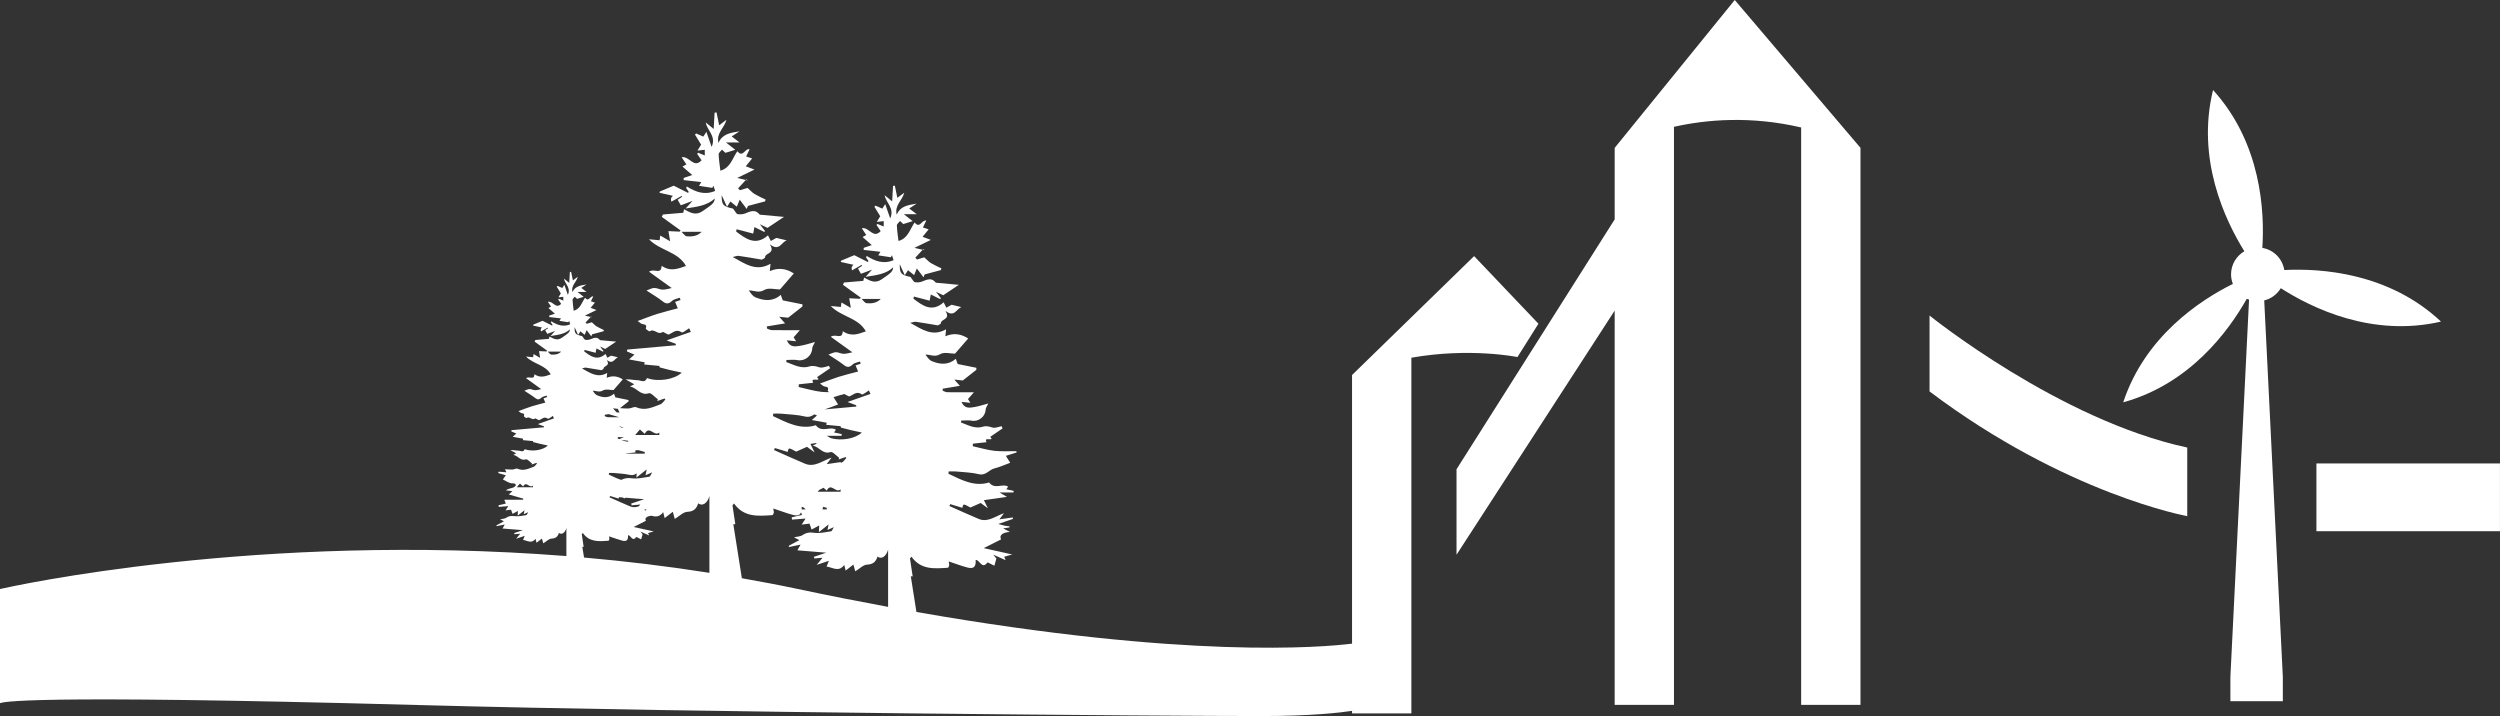
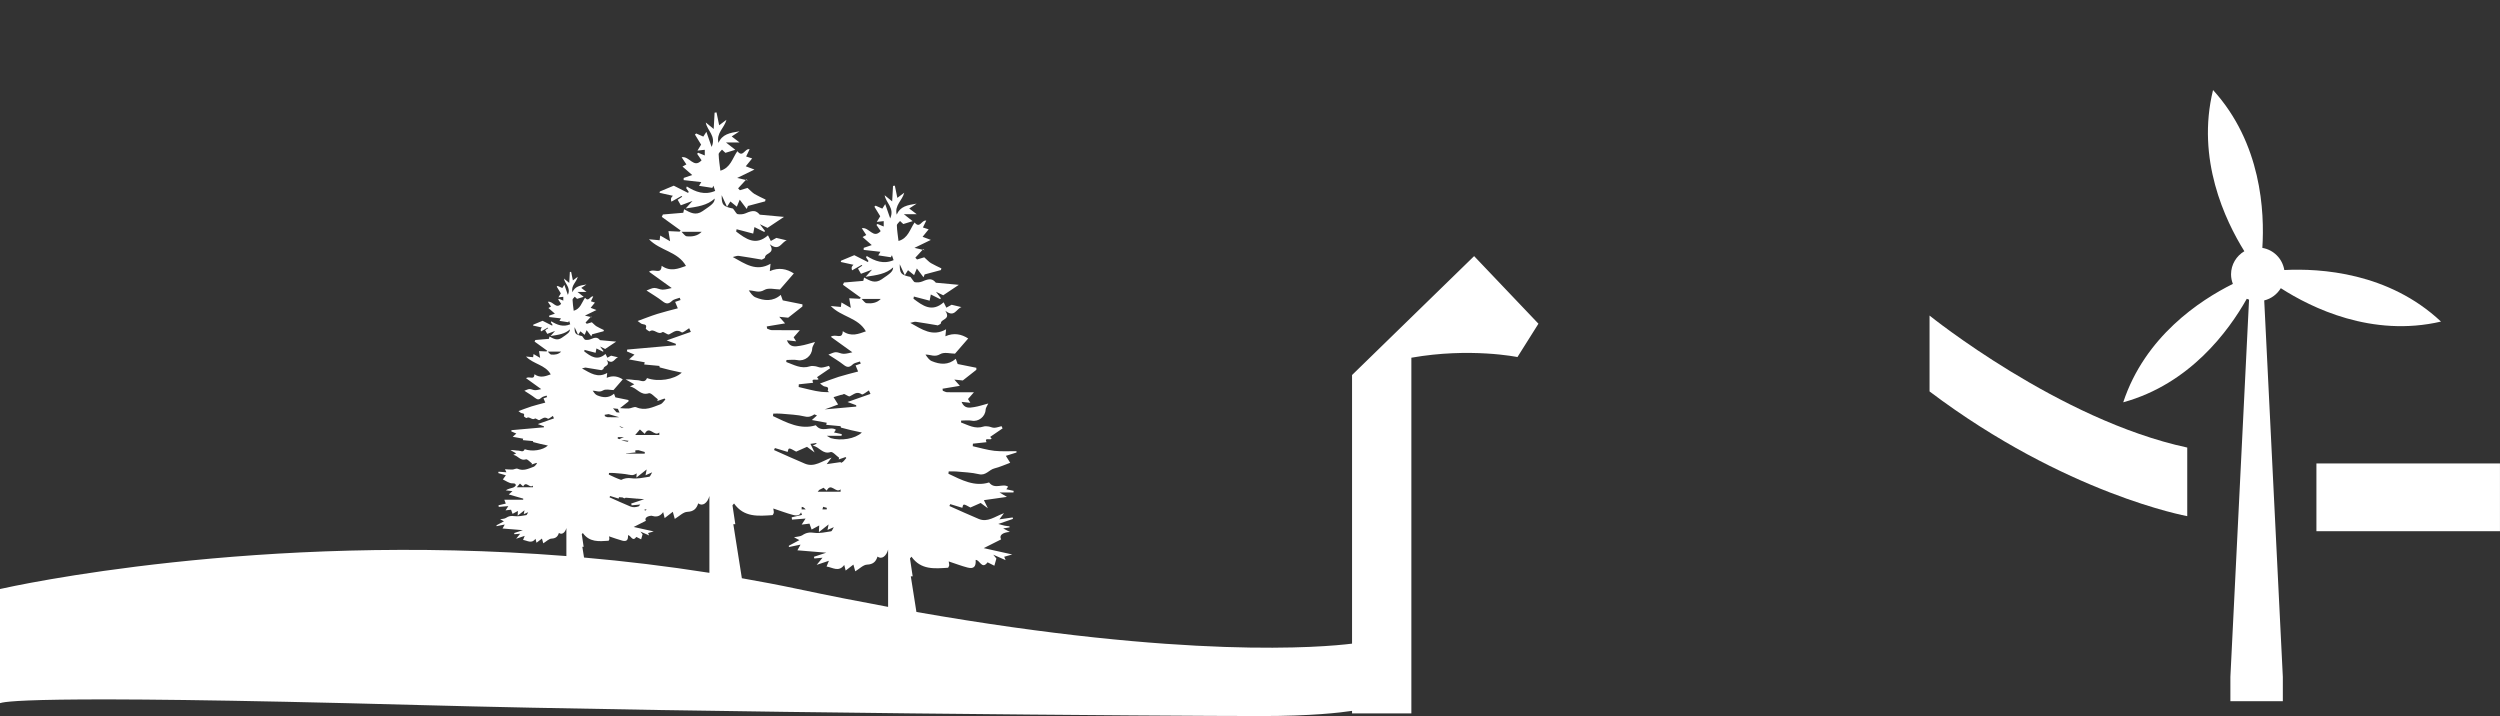
<svg xmlns="http://www.w3.org/2000/svg" xmlns:xlink="http://www.w3.org/1999/xlink" version="1.1" id="Calque_1" x="0px" y="0px" width="163.896px" height="46.943px" viewBox="0 0 163.896 46.943" enable-background="new 0 0 163.896 46.943" xml:space="preserve">
  <rect x="0" y="0" width="163.896" height="46.943" fill="#333333" stroke="none" />
  <rect x="151.861" y="30.383" fill="#fff" width="12.033" height="4.442" />
  <g>
    <defs>
      <rect id="SVGID_1_" width="163.896" height="46.943" />
    </defs>
    <clipPath id="SVGID_2_">
      <use xlink:href="#SVGID_1_" overflow="visible" />
    </clipPath>
    <path clip-path="url(#SVGID_2_)" fill="#fff" d="M48.928,11.76c-0.011,0.012-0.023,0.025-0.034,0.037   c0.046,0.011,0.098,0.023,0.142,0.033L48.928,11.76z" />
    <path clip-path="url(#SVGID_2_)" fill="#fff" d="M60.519,16.338c-0.011,0.012-0.022,0.024-0.033,0.036   c0.045,0.01,0.094,0.021,0.136,0.031C60.587,16.382,60.553,16.36,60.519,16.338" />
    <path clip-path="url(#SVGID_2_)" fill="#fff" d="M38.746,20.753c-0.008,0.008-0.015,0.017-0.023,0.025   c0.031,0.007,0.065,0.015,0.096,0.022C38.794,20.785,38.77,20.77,38.746,20.753" />
    <path clip-path="url(#SVGID_2_)" fill="#fff" d="M96.641,16.79l-8.003,7.796v17.61c-1.913,0.239-10.855,1.03-28.559-2.077   l-0.368-2.336h0.122c-0.058-0.392-0.117-0.782-0.176-1.173c0.033-0.038,0.065-0.076,0.098-0.114c0.618,0.873,1.499,0.784,2.4,0.724   c0.01-0.021,0.057-0.078,0.07-0.144c0.013-0.06-0.011-0.127-0.029-0.27c0.448,0.147,0.834,0.297,1.231,0.4   c0.41,0.108,0.567-0.055,0.535-0.5c0.274-0.014,0.405,0.664,0.781,0.158c0.15,0.075,0.302,0.151,0.445,0.223   c0.039-0.141,0.075-0.268,0.134-0.471c0,0-0.066-0.081-0.205-0.252c0.321,0.142,0.539,0.238,0.81,0.358   c-0.044-0.104-0.067-0.159-0.093-0.223c0.157-0.045,0.315-0.09,0.527-0.15c-0.642-0.143-1.218-0.271-1.869-0.415   c0.462-0.233,0.802-0.404,1.142-0.575c-0.151-0.238,0.066-0.46,0.575-0.486c-0.157-0.081-0.261-0.135-0.442-0.229   c0.198-0.033,0.307-0.053,0.417-0.071c-0.001-0.023-0.002-0.046-0.003-0.069c-0.109-0.014-0.218-0.023-0.326-0.045   c-0.109-0.022-0.217-0.057-0.41-0.109c0.379-0.13,0.672-0.231,0.965-0.332c-0.007-0.031-0.014-0.063-0.022-0.096   c-0.274,0.04-0.548,0.079-0.87,0.126c0.098-0.132,0.168-0.227,0.303-0.408c-0.6,0.221-1.071,0.623-1.652,0.382   c-0.649-0.27-1.285-0.564-1.927-0.849c0.018-0.041,0.036-0.082,0.054-0.124c0.265,0.081,0.529,0.161,0.793,0.241   c0.061-0.277,0.061-0.277,0.529-0.019c0.255-0.113,0.456-0.202,0.673-0.298c0.119,0.088,0.244,0.18,0.473,0.348   c-0.105-0.214-0.156-0.317-0.261-0.532c0.519-0.074,1.002-0.143,1.511-0.215c-0.144-0.085-0.285-0.168-0.492-0.291h0.919   l0.013-0.104c-0.159-0.034-0.318-0.068-0.481-0.104c0.038-0.056,0.077-0.112,0.116-0.169c-0.35-0.246-0.873,0.217-1.247-0.279   c-0.947,0.3-1.801-0.158-2.665-0.57c0.005-0.051,0.011-0.102,0.016-0.151c0.161,0,0.323-0.013,0.483,0.002   c0.501,0.049,1.014,0.061,1.5,0.178c0.457,0.111,0.661-0.29,1.013-0.378c0.359-0.089,0.7-0.247,1.038-0.37   c-0.081-0.129-0.166-0.266-0.285-0.455c0.25-0.077,0.474-0.147,0.698-0.218v-0.088c-0.484-0.004-0.974,0.03-1.453-0.023   c-0.477-0.055-0.943-0.197-1.414-0.302c0.003-0.056,0.006-0.111,0.009-0.167c0.294-0.031,0.589-0.063,0.892-0.096   c-0.16-0.337,0.241-0.112,0.339-0.227c-0.047-0.059-0.087-0.109-0.098-0.122c0.279-0.191,0.546-0.373,0.813-0.556   c-0.023-0.05-0.046-0.099-0.068-0.147c-0.157,0.038-0.313,0.1-0.471,0.106c-0.128,0.005-0.258-0.067-0.389-0.086   c-0.105-0.015-0.223-0.025-0.321,0.006c-0.555,0.184-1.004-0.095-1.477-0.268c0.004-0.041,0.008-0.083,0.012-0.124   c0.23,0,0.468-0.037,0.689,0.007c0.443,0.088,0.894-0.262,0.913-0.719c0.005-0.127,0.103-0.249,0.175-0.408   c-0.322,0.084-0.619,0.188-0.925,0.236c-0.3,0.047-0.642,0.122-0.828-0.342c0.211,0.022,0.373,0.04,0.576,0.062   c-0.07-0.112-0.125-0.201-0.154-0.248c0.107-0.122,0.206-0.235,0.389-0.443c-0.687,0-1.223,0.005-1.759-0.004   c-0.094-0.002-0.186-0.061-0.28-0.094c-0.007-0.045-0.013-0.09-0.019-0.135c0.356-0.06,0.712-0.119,1.137-0.19   c-0.138-0.155-0.229-0.259-0.364-0.409C62.809,24.91,63,24.93,63.12,24.943c0.328-0.258,0.608-0.479,0.888-0.699v-0.133   c-0.394-0.079-0.788-0.159-1.224-0.246c-0.012-0.035-0.062-0.17-0.125-0.343c-0.487,0.429-1.036,0.378-1.577,0.151   c-0.172-0.073-0.294-0.262-0.41-0.428c0.343-0.006,0.602,0.191,0.968-0.029c0.257-0.155,0.682-0.03,0.969-0.03   c0.309-0.356,0.587-0.676,0.864-0.996c-0.438-0.285-0.938-0.392-1.494-0.145c0.017-0.178,0.027-0.284,0.044-0.457   c-0.897,0.51-1.567,0.009-2.349-0.421c0.18-0.038,0.275-0.085,0.361-0.072c0.468,0.067,0.933,0.149,1.4,0.227   c0.014,0.003,0.032,0.017,0.04,0.012c0.073-0.043,0.203-0.088,0.204-0.134c0.005-0.313,0.681-0.228,0.293-0.83   c0.606,0.486,0.726-0.14,1.061-0.237c-0.197-0.047-0.395-0.094-0.647-0.154c-0.065,0.036-0.191,0.106-0.345,0.191   c-0.059-0.117-0.113-0.224-0.176-0.351c-0.769,0.678-1.375,0.223-1.98-0.235c0.009-0.048,0.019-0.096,0.027-0.144   c0.336,0.088,0.672,0.176,1.033,0.271c0.022-0.115,0.044-0.234,0.078-0.405c0.223,0.111,0.416,0.206,0.609,0.302   c0.017-0.018,0.033-0.037,0.05-0.056c-0.087-0.114-0.173-0.227-0.323-0.424c0.237,0.114,0.386,0.185,0.477,0.229   c0.324-0.217,0.61-0.408,1.023-0.684c-0.54-0.05-0.958-0.089-1.505-0.139c-0.223-0.264-0.41-0.294-0.878-0.087   c-0.147,0.065-0.335,0.079-0.495,0.054c-0.082-0.013-0.144-0.162-0.293-0.346c-0.618-0.132-0.707-0.221-0.703-0.834   c0.103,0.225,0.202,0.44,0.332,0.723c0.108-0.168,0.164-0.257,0.211-0.329c0.127,0.102,0.255,0.206,0.399,0.322   c0.068-0.165,0.117-0.282,0.18-0.437c0.166,0.22,0.301,0.4,0.437,0.579c0.025-0.063,0.049-0.125,0.074-0.188   c0.355-0.095,0.71-0.19,1.066-0.285c0.011-0.037,0.021-0.075,0.032-0.112c-0.229-0.114-0.466-0.215-0.685-0.345   c-0.131-0.077-0.234-0.199-0.439-0.38c-0.076,0.023-0.274,0.083-0.473,0.143c-0.037-0.039-0.075-0.078-0.112-0.118   c0.16-0.173,0.32-0.346,0.48-0.52c-0.143-0.033-0.298-0.069-0.538-0.124c0.394-0.192,0.695-0.338,1.075-0.522   c-0.221-0.083-0.35-0.132-0.541-0.204c0.137-0.168,0.257-0.316,0.398-0.489c-0.125-0.04-0.239-0.076-0.376-0.121   c0.072-0.148,0.142-0.291,0.219-0.451c-0.311-0.065-0.409,0.558-0.765,0.123c-0.31,0.445-0.422,1.035-1.055,1.212   c-0.04-0.349-0.098-0.684-0.107-1.02c-0.002-0.095,0.134-0.193,0.208-0.289c0.071,0.066,0.142,0.133,0.213,0.199   c0.164-0.051,0.349-0.107,0.615-0.189c-0.196-0.154-0.371-0.292-0.579-0.456h0.844c-0.202-0.155-0.311-0.238-0.49-0.374   c0.137-0.091,0.264-0.174,0.485-0.32c-0.608,0.098-1.079,0.18-1.307,0.723c-0.152-0.625,0.37-0.924,0.494-1.439   c-0.142,0.107-0.284,0.213-0.452,0.34c-0.053-0.259-0.108-0.529-0.163-0.8c-0.04,0.005-0.08,0.01-0.12,0.016   c-0.017,0.318-0.035,0.636-0.056,1.015c-0.2-0.164-0.347-0.284-0.493-0.404c0.08,0.505,0.67,0.833,0.364,1.521   c-0.119-0.342-0.211-0.61-0.326-0.94c-0.081,0.126-0.129,0.201-0.191,0.297c-0.14-0.062-0.29-0.128-0.441-0.194l-0.079,0.066   c0.126,0.207,0.252,0.414,0.383,0.628c-0.055,0.09-0.115,0.19-0.224,0.371c0.198-0.022,0.311-0.035,0.453-0.051v0.353   c-0.161-0.066-0.286-0.118-0.411-0.169l-0.065,0.065c0.091,0.133,0.181,0.265,0.277,0.405c-0.497,0.536-0.747-0.281-1.239-0.19   c0.105,0.16,0.201,0.304,0.294,0.446c-0.07,0.038-0.163,0.09-0.242,0.133c0.199,0.175,0.382,0.334,0.602,0.527   c-0.223,0.077-0.376,0.129-0.528,0.182c-0.001,0.044-0.002,0.089-0.002,0.134c0.362,0.041,0.724,0.082,1.097,0.124   c-0.021,0.033-0.073,0.119-0.142,0.233c0.296,0.045,0.561,0.086,0.827,0.126l0.07-0.136c0.037,0.108,0.073,0.216,0.109,0.325   c-0.659,0.282-1.219,0.065-1.765-0.276c-0.013,0.034-0.025,0.067-0.037,0.102c0.051,0.075,0.103,0.15,0.154,0.225   c-0.012,0.025-0.024,0.05-0.035,0.075c-0.345-0.174-0.689-0.348-0.893-0.451c-0.361,0.15-0.613,0.255-0.865,0.36   c-0.007,0.028-0.014,0.057-0.021,0.085c0.275,0.061,0.55,0.121,0.833,0.184c-0.012,0.013-0.06,0.052-0.09,0.102   c-0.033,0.055-0.049,0.119-0.005,0.262c0.209-0.118,0.418-0.236,0.627-0.354c0.015,0.016,0.03,0.031,0.046,0.046   c-0.094,0.064-0.188,0.127-0.283,0.192c0.078,0.137,0.134,0.234,0.195,0.342c0.211-0.079,0.422-0.158,0.727-0.271   c-0.153,0.169-0.243,0.269-0.424,0.47c0.733-0.111,1.336-0.182,1.807-0.618c-0.01,0.275-0.186,0.395-0.754,0.782   c-0.434,0.295-0.759,0.099-1.152-0.117c-0.026,0.113-0.045,0.192-0.051,0.218c-0.434,0.037-0.851,0.073-1.267,0.108   c-0.023,0.05-0.045,0.099-0.067,0.149c0.39,0.282,0.781,0.564,1.171,0.846c-0.02,0.023-0.041,0.047-0.061,0.071   c-0.229-0.011-0.457-0.021-0.698-0.033c0.037,0.225,0.063,0.381,0.104,0.63c-0.25-0.144-0.416-0.24-0.614-0.355   c-0.014,0.111-0.024,0.188-0.038,0.294c-0.204-0.019-0.41-0.038-0.664-0.062c0.696,0.721,1.8,0.757,2.303,1.661   c-0.47,0.162-0.956,0.382-1.514-0.011c-0.03,0.593-0.462,0.137-0.785,0.368c0.489,0.352,0.939,0.676,1.413,1.016   c-0.145,0.028-0.355,0.098-0.566,0.101c-0.172,0.003-0.346-0.109-0.518-0.107c-0.15,0.003-0.299,0.094-0.486,0.159   c0.336,0.222,0.687,0.423,1.001,0.672c0.23,0.181,0.379,0.175,0.59-0.026c0.114-0.111,0.315-0.133,0.477-0.195l0.05,0.141   c-0.106,0.036-0.212,0.072-0.337,0.115c0.045,0.11,0.088,0.214,0.166,0.401c-0.436,0.118-0.862,0.218-1.278,0.349   c-0.402,0.127-0.795,0.285-1.221,0.439c0.078,0.057,0.146,0.102,0.208,0.153c0.11,0.091,0.421-0.009,0.298,0.318   c-0.004,0.012,0.043,0.055,0.098,0.095c-0.172-0.004-0.344-0.003-0.513-0.021c-0.502-0.058-0.994-0.208-1.49-0.318   c0.003-0.058,0.006-0.117,0.009-0.176c0.311-0.033,0.621-0.066,0.94-0.101c-0.168-0.354,0.254-0.118,0.358-0.238   c-0.049-0.063-0.092-0.116-0.104-0.13c0.294-0.2,0.576-0.393,0.858-0.584l-0.072-0.157c-0.166,0.041-0.33,0.105-0.496,0.113   c-0.135,0.005-0.272-0.071-0.411-0.091c-0.111-0.016-0.235-0.027-0.338,0.007c-0.585,0.192-1.058-0.101-1.557-0.282   c0.005-0.044,0.008-0.088,0.013-0.132c0.243,0,0.493-0.038,0.726,0.009c0.467,0.092,0.943-0.277,0.962-0.759   c0.006-0.133,0.11-0.262,0.184-0.43c-0.338,0.09-0.651,0.199-0.974,0.249c-0.317,0.05-0.676,0.128-0.872-0.36   c0.221,0.024,0.393,0.042,0.607,0.065c-0.074-0.118-0.133-0.212-0.163-0.261c0.112-0.128,0.217-0.248,0.41-0.468   c-0.724,0-1.289,0.005-1.854-0.004c-0.099-0.002-0.197-0.064-0.295-0.098c-0.007-0.048-0.014-0.095-0.021-0.143   c0.376-0.063,0.751-0.125,1.2-0.2c-0.146-0.164-0.243-0.273-0.384-0.432c0.258,0.026,0.459,0.047,0.586,0.06   c0.345-0.271,0.64-0.504,0.936-0.736v-0.14c-0.416-0.084-0.831-0.168-1.29-0.26c-0.014-0.036-0.066-0.18-0.132-0.361   c-0.513,0.452-1.092,0.398-1.663,0.159c-0.181-0.077-0.31-0.276-0.432-0.451c0.362-0.007,0.634,0.201,1.021-0.031   c0.271-0.163,0.718-0.032,1.022-0.032c0.325-0.375,0.618-0.713,0.91-1.049c-0.461-0.301-0.989-0.414-1.575-0.153   c0.018-0.188,0.029-0.3,0.046-0.482c-0.946,0.538-1.651,0.01-2.476-0.443c0.19-0.041,0.29-0.09,0.381-0.077   c0.493,0.072,0.984,0.158,1.475,0.24c0.015,0.002,0.034,0.017,0.043,0.012c0.076-0.045,0.214-0.092,0.215-0.141   c0.005-0.33,0.717-0.24,0.308-0.875c0.639,0.512,0.766-0.148,1.12-0.249c-0.209-0.05-0.417-0.1-0.682-0.163   c-0.069,0.038-0.203,0.112-0.365,0.202c-0.062-0.124-0.118-0.236-0.185-0.37c-0.811,0.714-1.449,0.234-2.087-0.248   c0.01-0.051,0.019-0.102,0.028-0.152c0.354,0.093,0.709,0.186,1.089,0.286c0.023-0.121,0.047-0.247,0.082-0.427   c0.235,0.117,0.439,0.218,0.642,0.318c0.017-0.019,0.035-0.039,0.053-0.059c-0.092-0.12-0.183-0.24-0.341-0.447   c0.251,0.12,0.407,0.195,0.503,0.241c0.342-0.228,0.643-0.429,1.079-0.721c-0.57-0.052-1.01-0.093-1.587-0.146   c-0.236-0.279-0.432-0.311-0.925-0.092c-0.155,0.069-0.353,0.084-0.522,0.057c-0.087-0.013-0.152-0.171-0.309-0.365   c-0.651-0.139-0.745-0.232-0.741-0.879c0.109,0.237,0.213,0.464,0.35,0.762c0.114-0.177,0.173-0.27,0.223-0.347   c0.133,0.108,0.268,0.218,0.42,0.34c0.072-0.174,0.123-0.297,0.19-0.46c0.175,0.232,0.317,0.421,0.46,0.61   c0.026-0.066,0.052-0.133,0.078-0.199c0.374-0.1,0.749-0.2,1.124-0.3c0.011-0.04,0.022-0.079,0.034-0.118   c-0.242-0.12-0.492-0.227-0.723-0.363c-0.137-0.082-0.246-0.21-0.462-0.401c-0.08,0.024-0.289,0.087-0.499,0.151   c-0.039-0.041-0.079-0.083-0.118-0.124c0.169-0.183,0.337-0.366,0.506-0.549c-0.15-0.035-0.314-0.073-0.567-0.131   c0.416-0.202,0.732-0.356,1.133-0.55c-0.232-0.088-0.368-0.139-0.57-0.215c0.144-0.177,0.271-0.333,0.419-0.515   c-0.132-0.042-0.251-0.081-0.396-0.127c0.076-0.157,0.15-0.308,0.231-0.476c-0.327-0.069-0.431,0.587-0.806,0.129   c-0.327,0.47-0.446,1.091-1.112,1.278c-0.043-0.368-0.103-0.721-0.113-1.076c-0.003-0.099,0.142-0.203,0.219-0.304   c0.075,0.07,0.15,0.141,0.224,0.21c0.174-0.053,0.369-0.113,0.648-0.199c-0.205-0.163-0.39-0.308-0.61-0.48h0.891   c-0.214-0.164-0.329-0.252-0.517-0.396c0.144-0.095,0.278-0.183,0.511-0.337c-0.641,0.103-1.137,0.19-1.377,0.762   c-0.161-0.659,0.39-0.973,0.519-1.517c-0.149,0.113-0.298,0.225-0.475,0.36c-0.056-0.274-0.114-0.559-0.173-0.845   c-0.042,0.006-0.084,0.012-0.126,0.018c-0.018,0.335-0.037,0.67-0.059,1.07c-0.211-0.173-0.365-0.3-0.52-0.427   c0.084,0.534,0.706,0.879,0.384,1.604c-0.125-0.36-0.223-0.643-0.343-0.991c-0.086,0.133-0.137,0.212-0.202,0.313   C45.96,8.89,45.802,8.821,45.642,8.75c-0.028,0.024-0.055,0.047-0.083,0.07c0.133,0.218,0.266,0.437,0.404,0.662   c-0.058,0.095-0.122,0.201-0.237,0.391c0.209-0.024,0.328-0.037,0.478-0.053v0.372c-0.17-0.07-0.301-0.124-0.433-0.179   c-0.023,0.023-0.046,0.046-0.069,0.07c0.096,0.139,0.191,0.279,0.292,0.426c-0.523,0.565-0.786-0.296-1.306-0.2   c0.112,0.168,0.212,0.321,0.31,0.47c-0.073,0.04-0.172,0.094-0.255,0.14c0.21,0.184,0.402,0.352,0.635,0.555   c-0.235,0.081-0.396,0.137-0.557,0.192l-0.002,0.141c0.382,0.043,0.764,0.086,1.156,0.131c-0.022,0.035-0.077,0.126-0.149,0.245   c0.311,0.048,0.592,0.091,0.872,0.134c0.024-0.048,0.049-0.096,0.073-0.143c0.038,0.113,0.076,0.227,0.115,0.342   c-0.694,0.297-1.285,0.069-1.86-0.292c-0.014,0.037-0.027,0.072-0.04,0.108c0.054,0.079,0.108,0.159,0.163,0.238   c-0.013,0.026-0.025,0.052-0.037,0.079c-0.363-0.183-0.727-0.367-0.942-0.476c-0.38,0.159-0.645,0.269-0.911,0.38   c-0.007,0.03-0.015,0.06-0.022,0.089c0.29,0.064,0.58,0.128,0.878,0.194c-0.013,0.014-0.063,0.055-0.095,0.108   c-0.034,0.058-0.052,0.126-0.006,0.277c0.221-0.125,0.441-0.25,0.662-0.374c0.016,0.016,0.032,0.033,0.048,0.049   c-0.099,0.067-0.198,0.134-0.298,0.202c0.082,0.144,0.141,0.247,0.206,0.361c0.222-0.084,0.445-0.167,0.766-0.287   c-0.161,0.179-0.257,0.284-0.448,0.496c0.773-0.116,1.409-0.193,1.906-0.652c-0.011,0.29-0.196,0.416-0.796,0.825   c-0.456,0.311-0.799,0.105-1.213-0.123c-0.028,0.119-0.048,0.203-0.054,0.23c-0.458,0.039-0.897,0.076-1.336,0.113l-0.071,0.157   c0.412,0.297,0.823,0.595,1.235,0.892c-0.022,0.025-0.043,0.05-0.065,0.075c-0.24-0.011-0.481-0.023-0.735-0.034   c0.039,0.236,0.066,0.401,0.109,0.664c-0.263-0.152-0.438-0.254-0.647-0.374c-0.015,0.116-0.025,0.197-0.04,0.309   c-0.215-0.02-0.432-0.04-0.699-0.065c0.733,0.76,1.897,0.798,2.426,1.75c-0.495,0.171-1.007,0.403-1.595-0.011   c-0.032,0.625-0.487,0.144-0.827,0.388c0.515,0.371,0.989,0.712,1.489,1.071c-0.153,0.029-0.375,0.103-0.596,0.106   c-0.182,0.002-0.366-0.115-0.547-0.112c-0.158,0.002-0.315,0.098-0.512,0.167c0.354,0.234,0.724,0.446,1.056,0.708   c0.242,0.191,0.399,0.185,0.62-0.028c0.122-0.116,0.333-0.139,0.503-0.205c0.018,0.05,0.035,0.099,0.053,0.149   c-0.112,0.038-0.224,0.076-0.355,0.122c0.048,0.115,0.094,0.225,0.176,0.422c-0.461,0.124-0.909,0.23-1.347,0.368   c-0.425,0.134-0.839,0.3-1.288,0.463c0.083,0.06,0.154,0.107,0.219,0.161c0.116,0.096,0.445-0.008,0.315,0.336   c-0.011,0.028,0.23,0.203,0.258,0.182c0.292-0.218,0.529,0.266,0.835,0.049c0.072-0.05,0.332,0.198,0.435,0.151   c0.272-0.123,0.478-0.38,0.832-0.133c0.066,0.046,0.318-0.175,0.485-0.273c0.037,0.08,0.073,0.161,0.11,0.241   c-0.507,0.178-1.013,0.357-1.587,0.559c0.224,0.083,0.411,0.153,0.599,0.222c0.002,0.032,0.005,0.064,0.007,0.096   c-1.064,0.094-2.128,0.188-3.192,0.282c-0.006,0.04-0.012,0.08-0.018,0.12c0.152,0.065,0.304,0.13,0.495,0.211   c-0.111,0.099-0.205,0.182-0.355,0.316c0.376,0.069,0.694,0.127,1.027,0.187c0.003-0.012-0.016,0.068-0.034,0.144   c0.314,0.029,0.614,0.057,0.993,0.093c-0.002-0.008,0.023,0.096,0.023,0.098c0.269,0.069,0.477,0.125,0.687,0.176   c0.248,0.058,0.497,0.108,0.759,0.167c-0.501,0.464-1.555,0.619-2.278,0.358c-0.141,0.353-0.421,0.139-0.62,0.138   c-0.252-0.001-0.504-0.074-0.784-0.052c0.18,0.102,0.36,0.203,0.57,0.321c-0.084,0.042-0.151,0.076-0.288,0.145   c0.476,0.075,0.683,0.624,1.243,0.441c0.139-0.045,0.389,0.254,0.587,0.395c-0.011,0.039-0.022,0.078-0.033,0.116   c0.158-0.055,0.316-0.109,0.475-0.165c0.018,0.021,0.036,0.042,0.054,0.063c-0.106,0.107-0.193,0.269-0.322,0.316   c-0.509,0.188-1.009,0.45-1.588,0.193c-0.128-0.057-0.33,0.076-0.499,0.083c-0.18,0.006-0.367-0.01-0.564-0.025   c0.199-0.156,0.381-0.3,0.556-0.438v-0.093c-0.277-0.057-0.555-0.112-0.861-0.175c-0.009-0.023-0.044-0.119-0.088-0.24   c-0.343,0.302-0.729,0.266-1.11,0.105c-0.121-0.051-0.208-0.184-0.289-0.3c0.241-0.005,0.424,0.133,0.682-0.021   c0.181-0.109,0.479-0.021,0.682-0.021c0.217-0.25,0.413-0.476,0.608-0.701c-0.308-0.201-0.66-0.275-1.052-0.102   c0.012-0.125,0.019-0.199,0.031-0.321c-0.631,0.359-1.103,0.006-1.654-0.296c0.127-0.028,0.194-0.061,0.255-0.052   c0.329,0.048,0.657,0.105,0.985,0.161c0.01,0.001,0.023,0.011,0.029,0.007c0.05-0.029,0.142-0.062,0.143-0.094   c0.004-0.221,0.479-0.16,0.206-0.584c0.427,0.342,0.512-0.099,0.747-0.166c-0.139-0.034-0.278-0.067-0.455-0.109   c-0.046,0.025-0.135,0.074-0.243,0.134c-0.042-0.082-0.079-0.157-0.124-0.247c-0.541,0.478-0.968,0.157-1.393-0.165   c0.006-0.034,0.012-0.068,0.018-0.101c0.237,0.062,0.473,0.124,0.727,0.191c0.015-0.082,0.032-0.165,0.055-0.285   c0.157,0.077,0.293,0.145,0.429,0.212l0.035-0.04c-0.061-0.08-0.122-0.16-0.228-0.298c0.168,0.08,0.273,0.13,0.336,0.161   c0.229-0.153,0.43-0.287,0.721-0.482c-0.381-0.034-0.675-0.062-1.06-0.097c-0.157-0.186-0.288-0.207-0.618-0.061   c-0.103,0.045-0.236,0.055-0.348,0.038c-0.058-0.009-0.102-0.114-0.207-0.244c-0.435-0.093-0.497-0.155-0.495-0.587   c0.073,0.158,0.142,0.31,0.234,0.509c0.076-0.119,0.116-0.181,0.149-0.232c0.089,0.072,0.179,0.145,0.28,0.227   c0.049-0.116,0.083-0.198,0.128-0.307c0.116,0.154,0.212,0.281,0.307,0.407c0.017-0.044,0.035-0.088,0.052-0.133   c0.25-0.067,0.5-0.133,0.75-0.2c0.008-0.026,0.015-0.053,0.023-0.079c-0.162-0.08-0.328-0.151-0.482-0.243   c-0.092-0.054-0.165-0.14-0.309-0.267c-0.054,0.016-0.193,0.058-0.333,0.1c-0.026-0.027-0.053-0.055-0.079-0.082   c0.112-0.122,0.225-0.244,0.337-0.366c-0.1-0.024-0.209-0.049-0.378-0.088c0.278-0.135,0.489-0.238,0.757-0.367   c-0.155-0.059-0.246-0.093-0.381-0.144c0.096-0.118,0.181-0.222,0.28-0.344c-0.088-0.028-0.168-0.054-0.264-0.085   c0.05-0.104,0.099-0.205,0.154-0.318c-0.219-0.046-0.289,0.393-0.539,0.087c-0.218,0.313-0.297,0.728-0.742,0.853   c-0.029-0.246-0.069-0.482-0.076-0.718c-0.002-0.067,0.095-0.136,0.146-0.204c0.051,0.047,0.101,0.095,0.15,0.141   c0.116-0.036,0.246-0.076,0.433-0.134c-0.137-0.108-0.26-0.205-0.407-0.32h0.594c-0.143-0.109-0.219-0.167-0.345-0.264   c0.096-0.063,0.186-0.122,0.342-0.225c-0.429,0.069-0.76,0.127-0.92,0.509c-0.107-0.44,0.26-0.65,0.347-1.013   c-0.1,0.075-0.199,0.15-0.318,0.24c-0.037-0.183-0.076-0.373-0.115-0.564c-0.028,0.004-0.056,0.007-0.084,0.011   c-0.013,0.224-0.025,0.449-0.039,0.715c-0.141-0.116-0.245-0.2-0.348-0.285c0.057,0.356,0.472,0.587,0.257,1.071   c-0.084-0.24-0.149-0.429-0.229-0.661c-0.058,0.088-0.092,0.141-0.135,0.209c-0.099-0.043-0.205-0.09-0.311-0.137   c-0.018,0.016-0.037,0.031-0.055,0.046c0.089,0.146,0.178,0.292,0.269,0.443c-0.038,0.063-0.081,0.134-0.158,0.26   c0.14-0.015,0.219-0.024,0.319-0.035v0.249c-0.113-0.047-0.201-0.083-0.289-0.12c-0.015,0.016-0.03,0.031-0.045,0.047   c0.063,0.093,0.127,0.186,0.194,0.284c-0.349,0.377-0.525-0.197-0.872-0.134c0.074,0.113,0.141,0.215,0.207,0.314   c-0.049,0.027-0.115,0.064-0.17,0.094c0.141,0.123,0.268,0.236,0.424,0.371c-0.158,0.054-0.265,0.091-0.372,0.128   c-0.001,0.031-0.001,0.063-0.001,0.094c0.255,0.029,0.509,0.058,0.771,0.087c-0.014,0.024-0.051,0.085-0.099,0.164   c0.208,0.032,0.395,0.061,0.582,0.09c0.016-0.032,0.033-0.064,0.049-0.096c0.026,0.076,0.051,0.151,0.077,0.229   c-0.464,0.198-0.858,0.045-1.243-0.195l-0.026,0.072c0.036,0.053,0.072,0.105,0.109,0.158l-0.025,0.053   c-0.243-0.122-0.485-0.245-0.629-0.317c-0.253,0.106-0.431,0.179-0.608,0.253l-0.015,0.06c0.193,0.043,0.387,0.085,0.586,0.129   c-0.008,0.009-0.042,0.037-0.063,0.072c-0.023,0.039-0.034,0.084-0.004,0.185c0.148-0.083,0.295-0.166,0.442-0.25   c0.011,0.012,0.021,0.022,0.032,0.033c-0.066,0.045-0.132,0.089-0.2,0.135c0.056,0.096,0.095,0.165,0.138,0.241   c0.149-0.056,0.298-0.111,0.512-0.191c-0.108,0.119-0.171,0.19-0.299,0.331c0.517-0.078,0.941-0.129,1.273-0.435   c-0.007,0.193-0.131,0.277-0.532,0.55c-0.304,0.208-0.533,0.07-0.81-0.082c-0.019,0.079-0.032,0.136-0.036,0.153   c-0.306,0.027-0.599,0.051-0.892,0.076c-0.016,0.035-0.032,0.07-0.047,0.105c0.275,0.199,0.549,0.397,0.824,0.596   c-0.014,0.016-0.028,0.033-0.043,0.05c-0.161-0.008-0.321-0.015-0.491-0.023c0.026,0.158,0.044,0.267,0.073,0.443   c-0.176-0.101-0.293-0.169-0.432-0.25c-0.01,0.078-0.017,0.132-0.027,0.207c-0.144-0.013-0.289-0.027-0.467-0.043   c0.49,0.507,1.267,0.533,1.621,1.168c-0.331,0.114-0.673,0.269-1.066-0.008c-0.021,0.417-0.325,0.096-0.552,0.259   c0.344,0.248,0.661,0.476,0.994,0.716c-0.102,0.02-0.25,0.068-0.398,0.07c-0.121,0.002-0.244-0.077-0.365-0.075   c-0.105,0.002-0.21,0.066-0.342,0.112c0.237,0.156,0.484,0.298,0.705,0.473c0.162,0.127,0.266,0.123,0.415-0.019   c0.081-0.078,0.222-0.093,0.335-0.137c0.012,0.032,0.024,0.065,0.036,0.099c-0.075,0.026-0.149,0.052-0.237,0.082   c0.031,0.077,0.062,0.15,0.117,0.281c-0.308,0.084-0.607,0.155-0.9,0.247c-0.283,0.089-0.559,0.2-0.859,0.308   c0.055,0.04,0.102,0.072,0.146,0.108c0.078,0.063,0.296-0.006,0.21,0.225c-0.007,0.019,0.154,0.136,0.172,0.122   c0.196-0.146,0.354,0.177,0.558,0.032c0.048-0.034,0.222,0.132,0.29,0.101c0.182-0.083,0.319-0.254,0.556-0.089   c0.044,0.031,0.213-0.117,0.324-0.183l0.073,0.161c-0.338,0.119-0.677,0.238-1.059,0.374c0.149,0.055,0.274,0.102,0.399,0.147   c0.002,0.021,0.004,0.042,0.005,0.064c-0.71,0.062-1.421,0.125-2.131,0.188c-0.004,0.027-0.008,0.054-0.012,0.081   c0.101,0.043,0.203,0.086,0.33,0.141c-0.074,0.066-0.136,0.121-0.237,0.212c0.251,0.045,0.464,0.084,0.686,0.125   c0.002-0.01-0.011,0.045-0.023,0.095c0.21,0.02,0.411,0.039,0.663,0.062c-0.001-0.005,0.016,0.065,0.016,0.066   c0.18,0.046,0.318,0.084,0.458,0.116c0.166,0.039,0.333,0.073,0.507,0.111c-0.334,0.311-1.038,0.414-1.521,0.24   c-0.095,0.236-0.281,0.093-0.414,0.092c-0.168,0-0.336-0.05-0.523-0.033c0.12,0.066,0.24,0.135,0.38,0.214   c-0.056,0.027-0.101,0.051-0.192,0.097c0.318,0.05,0.456,0.417,0.83,0.295c0.093-0.031,0.26,0.169,0.392,0.263   c-0.007,0.026-0.015,0.053-0.022,0.078c0.105-0.037,0.211-0.074,0.317-0.11c0.012,0.014,0.024,0.027,0.036,0.042   c-0.07,0.072-0.129,0.18-0.215,0.212c-0.34,0.125-0.674,0.301-1.06,0.129c-0.086-0.038-0.221,0.051-0.333,0.055   c-0.155,0.005-0.311-0.014-0.489-0.023c0.038,0.082,0.066,0.144,0.093,0.202c-0.172-0.013-0.343-0.025-0.513-0.039   c-0.007,0.03-0.015,0.061-0.022,0.09c0.161,0.048,0.322,0.095,0.5,0.146c-0.045,0.062-0.096,0.131-0.198,0.271   c0.215,0.099,0.415,0.257,0.616,0.257c0.138,0.001,0.217,0.002,0.235,0.117c0.007,0.045-0.108,0.138-0.183,0.162   c-0.15,0.052-0.311,0.07-0.477,0.178c0.139,0.017,0.279,0.035,0.438,0.055c-0.065,0.059-0.132,0.119-0.24,0.216   c0.341,0.099,0.644,0.187,0.948,0.273c-0.001,0.024-0.002,0.049-0.004,0.073h-1.236c0.043,0.112,0.063,0.167,0.096,0.253   c-0.161,0.036-0.318,0.073-0.476,0.109c0.004,0.035,0.009,0.071,0.013,0.106c0.206-0.016,0.411-0.031,0.628-0.048   c-0.049,0.073-0.101,0.152-0.181,0.277c0.151-0.019,0.254-0.03,0.361-0.044c0.029,0.081,0.059,0.163,0.098,0.273   c0.122-0.066,0.225-0.122,0.351-0.191c-0.004,0.098-0.009,0.181-0.016,0.31c0.161-0.127,0.294-0.232,0.448-0.354   c-0.017,0.085-0.029,0.148-0.049,0.254c0.094-0.042,0.161-0.07,0.291-0.129c-0.062,0.1-0.087,0.188-0.125,0.193   c-0.259,0.037-0.527,0.104-0.778,0.066c-0.218-0.031-0.376-0.006-0.552,0.114c-0.088,0.062-0.221,0.057-0.383,0.093   c0.088,0.047,0.146,0.078,0.248,0.133c-0.176,0.093-0.33,0.175-0.485,0.258v0.061c0.169-0.035,0.337-0.068,0.539-0.11   c-0.038,0.068-0.07,0.127-0.145,0.262c0.458,0.037,0.874,0.072,1.332,0.109c-0.216,0.071-0.393,0.131-0.571,0.19   c0.007,0.025,0.014,0.051,0.021,0.076c0.112-0.01,0.223-0.021,0.378-0.035c-0.087,0.107-0.149,0.183-0.27,0.331   c0.226-0.076,0.372-0.125,0.564-0.189c-0.042,0.104-0.069,0.171-0.108,0.267c0.283,0.039,0.558,0.274,0.816-0.074   c0.024,0.095,0.04,0.159,0.065,0.259c0.128-0.098,0.229-0.177,0.357-0.275c0.024,0.089,0.046,0.168,0.087,0.312   c0.198-0.119,0.37-0.303,0.548-0.31c0.277-0.012,0.404-0.138,0.477-0.371c0.192,0.146,0.41-0.019,0.49-0.323v1.84   C16.924,34.869,0.831,38.427,0,38.615v7.481c0.244-0.055,1.145-0.591,27.448,0.125c18.375,0.5,49.473,0.722,55.264,0.722   c3.261,0,5.155-0.223,5.926-0.34v0.165h3.889V23.451c3.854-0.681,6.955-0.043,6.955-0.043l1.376-2.186L96.641,16.79z M33.88,31.945   c0.09-0.106,0.144-0.168,0.208-0.244c0.075,0.069,0.133,0.122,0.211,0.193c0.197-0.398,0.419,0.147,0.637-0.06   c0.001,0.037,0.001,0.073,0.002,0.11H33.88z M36.136,23.245c-0.081-0.008-0.151-0.128-0.225-0.196h0.88   C36.613,23.234,36.375,23.268,36.136,23.245 M56.491,19.599h1.251c-0.254,0.264-0.592,0.312-0.93,0.279   C56.696,19.866,56.596,19.696,56.491,19.599 M54.945,26.517c-0.085-0.136-0.176-0.28-0.3-0.48c0.173-0.054,0.327-0.102,0.485-0.15   c0.055,0.002,0.111-0.008,0.171-0.05c0.068-0.049,0.314,0.187,0.412,0.143c0.258-0.116,0.453-0.36,0.789-0.125   c0.063,0.043,0.302-0.167,0.461-0.26l0.104,0.229c-0.481,0.169-0.962,0.338-1.505,0.53c0.212,0.079,0.389,0.145,0.567,0.211   c0.003,0.03,0.005,0.06,0.007,0.09c-0.69,0.062-1.38,0.122-2.071,0.184C54.365,26.742,54.657,26.622,54.945,26.517 M50.693,27.116   c0.169,0,0.34-0.014,0.508,0.003c0.529,0.051,1.069,0.063,1.581,0.188c0.257,0.062,0.438-0.029,0.608-0.143   c0.058,0.025,0.105,0.045,0.171,0.073c-0.106,0.093-0.195,0.172-0.338,0.299c0.357,0.065,0.66,0.12,0.975,0.178   c0.003-0.012-0.015,0.064-0.032,0.137c0.298,0.027,0.583,0.055,0.942,0.088c-0.002-0.007,0.022,0.091,0.022,0.093   c0.255,0.065,0.452,0.119,0.651,0.166c0.235,0.055,0.472,0.104,0.72,0.158c-0.449,0.418-1.361,0.56-2.04,0.366   c-0.077-0.046-0.16-0.095-0.26-0.153h0.969c0.005-0.037,0.009-0.074,0.014-0.11c-0.168-0.036-0.335-0.07-0.507-0.107   c0.04-0.06,0.081-0.119,0.122-0.179c-0.369-0.26-0.921,0.229-1.315-0.295c-0.997,0.315-1.897-0.167-2.809-0.601L50.693,27.116z    M53.605,32.238c0.041-0.047,0.071-0.082,0.103-0.12c0.098-0.05,0.192-0.097,0.284-0.143c0.067,0.061,0.132,0.12,0.208,0.189   c0.281-0.564,0.597,0.211,0.907-0.084c0,0.053,0.001,0.105,0.002,0.157H53.605z M54.204,33.293l-0.006,0.104h-0.282   c0.014-0.051,0.031-0.112,0.049-0.172C54.044,33.248,54.125,33.271,54.204,33.293 M54.197,30.428   c0.104-0.14,0.178-0.239,0.32-0.431c-0.632,0.232-1.129,0.656-1.742,0.402c-0.683-0.284-1.354-0.595-2.031-0.895l0.057-0.131   c0.279,0.085,0.558,0.17,0.836,0.254c0.064-0.293,0.064-0.293,0.558-0.019c0.268-0.119,0.481-0.214,0.709-0.315   c0.126,0.093,0.257,0.189,0.499,0.367c-0.111-0.226-0.164-0.335-0.275-0.561c0.124-0.019,0.241-0.034,0.362-0.052   c0.021,0.012,0.037,0.021,0.059,0.032c-0.08,0.04-0.143,0.073-0.273,0.139c0.451,0.07,0.648,0.592,1.179,0.418   c0.131-0.042,0.369,0.241,0.557,0.375c-0.01,0.036-0.021,0.073-0.031,0.11c0.15-0.053,0.3-0.104,0.45-0.157   c0.017,0.021,0.035,0.039,0.052,0.06c-0.101,0.103-0.183,0.256-0.306,0.301c-0.017,0.006-0.034,0.013-0.05,0.02   c-0.004-0.018-0.008-0.034-0.012-0.051C54.826,30.336,54.537,30.378,54.197,30.428 M53.381,33.397L53.381,33.397   C53.38,33.396,53.38,33.396,53.381,33.397C53.38,33.396,53.381,33.396,53.381,33.397 M52.821,33.397H52.55   c0.003-0.055,0.012-0.102,0.007-0.167C52.657,33.225,52.739,33.308,52.821,33.397 M45.02,15.491   c-0.122-0.013-0.227-0.192-0.338-0.294H46C45.732,15.474,45.376,15.526,45.02,15.491 M41.952,28.155   c0.113,0.102,0.199,0.181,0.316,0.288c0.296-0.596,0.628,0.221,0.954-0.089c0.001,0.055,0.002,0.11,0.003,0.165H41.64   C41.776,28.361,41.856,28.267,41.952,28.155 M41.41,33.128c0.167-0.016,0.334-0.031,0.566-0.053   c-0.033,0.04-0.063,0.077-0.094,0.115c-0.184,0.065-0.366,0.093-0.567,0.01c-0.456-0.188-0.904-0.396-1.356-0.597   c0.013-0.029,0.026-0.059,0.038-0.087c0.186,0.057,0.373,0.112,0.558,0.169c0.01-0.041,0.017-0.069,0.026-0.092   c0.078,0.006,0.156,0.012,0.234,0.019c0.035,0.019,0.064,0.033,0.113,0.06c0.037-0.016,0.063-0.027,0.098-0.043   c0.223,0.019,0.453,0.037,0.678,0.057c0.012,0.009,0.018,0.013,0.031,0.021c-0.005-0.008-0.007-0.012-0.011-0.021   c0.169,0.014,0.334,0.027,0.509,0.042c-0.322,0.107-0.588,0.196-0.854,0.285C41.389,33.052,41.4,33.09,41.41,33.128 M42.381,33.375   c-0.013,0.031-0.026,0.064-0.038,0.093c-0.038-0.011-0.076-0.021-0.129-0.035C42.276,33.411,42.325,33.394,42.381,33.375    M41.405,31.354c-0.267-0.039-0.474,0.002-0.684,0.107c-0.272-0.092-0.54-0.219-0.808-0.347l0.012-0.107   c0.113,0,0.227-0.009,0.339,0.003c0.319,0.03,0.642,0.046,0.953,0.108c0.001,0.004,0.002,0.007,0.004,0.012   c0.006-0.003,0.011-0.006,0.016-0.009c0.027,0.006,0.056,0.006,0.083,0.014c0.178,0.043,0.301-0.024,0.418-0.104   c-0.004,0.081-0.009,0.167-0.015,0.276c0.241-0.191,0.44-0.349,0.671-0.531C42.369,30.904,42.35,31,42.32,31.158   c0.142-0.062,0.241-0.107,0.436-0.193c-0.092,0.148-0.131,0.281-0.187,0.289C42.182,31.309,41.781,31.409,41.405,31.354    M41.671,29.659c-0.096-0.203,0.089-0.124,0.191-0.145c0.136,0.04,0.274,0.08,0.409,0.118c-0.002,0.035-0.004,0.071-0.006,0.108   h-1.223c0.001-0.005,0.001-0.01,0.001-0.015C41.251,29.704,41.458,29.681,41.671,29.659 M41.21,28.9   c-0.021,0.019-0.046,0.041-0.068,0.061c-0.147-0.021-0.288-0.066-0.426-0.124C40.875,28.857,41.031,28.876,41.21,28.9    M40.606,28.792c-0.037-0.014-0.075-0.03-0.112-0.044l0.009-0.088c0.132,0,0.268-0.01,0.398,0   C40.804,28.692,40.706,28.736,40.606,28.792 M40.884,28.059c-0.106,0-0.205-0.035-0.286-0.14   C40.695,27.973,40.79,28.02,40.884,28.059 M40.506,26.803c0.041,0.091,0.079,0.174,0.111,0.244   c-0.065-0.005-0.131-0.01-0.196-0.015c-0.085-0.095-0.148-0.166-0.235-0.264C40.321,26.783,40.423,26.793,40.506,26.803    M39.899,27.149c0.215,0.063,0.43,0.125,0.666,0.195c-0.002,0.003-0.006,0.008-0.009,0.012c-0.247,0.001-0.48,0-0.704-0.004   c-0.066-0.001-0.131-0.042-0.197-0.065c-0.004-0.032-0.009-0.063-0.014-0.095C39.726,27.178,39.813,27.163,39.899,27.149    M38.177,35.848h0.086c-0.041-0.275-0.082-0.551-0.123-0.825c0.023-0.027,0.046-0.054,0.069-0.08   c0.435,0.614,1.054,0.551,1.689,0.508c0.007-0.014,0.04-0.055,0.049-0.1c0.009-0.043-0.008-0.09-0.02-0.19   c0.315,0.104,0.586,0.209,0.866,0.282c0.288,0.076,0.399-0.039,0.377-0.353c0.193-0.01,0.285,0.468,0.549,0.11   c0.106,0.054,0.213,0.107,0.313,0.158c0.029-0.099,0.054-0.189,0.095-0.331c0,0-0.047-0.058-0.144-0.179   c0.226,0.101,0.38,0.169,0.57,0.253c-0.031-0.073-0.047-0.112-0.066-0.156c0.111-0.032,0.222-0.063,0.371-0.106   c-0.451-0.1-0.856-0.189-1.315-0.292c0.325-0.164,0.565-0.284,0.803-0.405c-0.1-0.158,0.039-0.303,0.357-0.333   c0.266,0.077,0.525,0.103,0.774-0.234c0.035,0.145,0.059,0.239,0.097,0.39c0.191-0.147,0.343-0.266,0.534-0.414   c0.037,0.134,0.07,0.253,0.13,0.468c0.298-0.179,0.554-0.454,0.822-0.464c0.413-0.018,0.604-0.205,0.714-0.556   c0.287,0.219,0.614-0.027,0.733-0.483v5.037c-2.79-0.438-5.538-0.768-8.219-1.002L38.177,35.848z M48.635,37.908l-0.56-3.544h0.13   c-0.062-0.413-0.124-0.824-0.185-1.236l0.102-0.12c0.652,0.921,1.58,0.826,2.53,0.762c0.011-0.021,0.061-0.081,0.074-0.15   c0.013-0.063-0.011-0.134-0.03-0.284c0.472,0.156,0.878,0.313,1.297,0.423c0.289,0.075,0.451,0.012,0.521-0.172   c0.021,0.057,0.04,0.108,0.064,0.171c-0.228,0.053-0.452,0.104-0.676,0.156c0.006,0.05,0.013,0.101,0.019,0.151   c0.292-0.023,0.584-0.045,0.891-0.069c-0.069,0.105-0.142,0.218-0.256,0.395c0.214-0.025,0.36-0.043,0.513-0.063   c0.042,0.116,0.083,0.233,0.139,0.389c0.173-0.095,0.32-0.175,0.499-0.271c-0.007,0.138-0.013,0.256-0.023,0.439   c0.228-0.181,0.417-0.329,0.636-0.504c-0.023,0.121-0.041,0.211-0.07,0.361c0.135-0.059,0.229-0.101,0.414-0.183   c-0.088,0.141-0.124,0.267-0.178,0.273c-0.367,0.054-0.747,0.148-1.104,0.097c-0.31-0.047-0.535-0.01-0.785,0.161   c-0.126,0.086-0.314,0.08-0.545,0.132c0.126,0.066,0.209,0.11,0.353,0.187c-0.249,0.133-0.469,0.25-0.688,0.367v0.087   c0.239-0.049,0.479-0.099,0.765-0.158c-0.054,0.099-0.1,0.182-0.206,0.372c0.65,0.054,1.242,0.104,1.892,0.156   c-0.306,0.102-0.558,0.186-0.811,0.27c0.01,0.036,0.02,0.073,0.03,0.109c0.158-0.015,0.317-0.03,0.537-0.05   c-0.124,0.151-0.212,0.259-0.384,0.47c0.322-0.107,0.529-0.177,0.801-0.268c-0.059,0.146-0.098,0.241-0.153,0.377   c0.402,0.057,0.793,0.391,1.159-0.105c0.035,0.135,0.057,0.227,0.093,0.369c0.181-0.141,0.325-0.252,0.507-0.392   c0.035,0.126,0.066,0.237,0.123,0.442c0.282-0.17,0.525-0.431,0.779-0.44c0.393-0.017,0.574-0.194,0.678-0.526   c0.272,0.208,0.582-0.026,0.695-0.459v3.756c-1.885-0.348-3.861-0.737-5.935-1.176C51.063,38.35,49.847,38.122,48.635,37.908" />
    <path clip-path="url(#SVGID_2_)" fill="#fff" d="M149.526,18.893c2.014,1.294,5.983,3.241,10.502,2.189   c-3.434-3.224-7.908-3.5-10.273-3.379c-0.121-0.744-0.699-1.327-1.439-1.452c0.153-2.365-0.058-6.861-3.232-10.349   c-1.113,4.526,0.788,8.538,2.052,10.568c-0.519,0.307-0.872,0.868-0.872,1.516c0,0.221,0.045,0.431,0.119,0.626   c-2.168,1.079-5.762,3.447-7.188,7.763c4.368-1.204,6.91-4.671,8.1-6.787c0.048,0.022,0.098,0.039,0.149,0.056l-1.223,24.732v1.592   h3.438v-1.592l-1.22-24.68C148.901,19.583,149.287,19.289,149.526,18.893" />
    <path clip-path="url(#SVGID_2_)" fill="#fff" d="M143.392,29.341v4.497c0,0-7.961-1.442-16.894-8.176v-4.974   C126.498,20.688,134.991,27.537,143.392,29.341" />
-     <path clip-path="url(#SVGID_2_)" fill="#fff" d="M113.728,0l-7.872,9.694v4.689L95.487,30.765v5.603l10.368-16.004v25.848h3.888   V8.314c2.147-0.484,5.045-0.724,8.338,0.042v37.855h3.889V9.693L113.728,0z" />
  </g>
</svg>